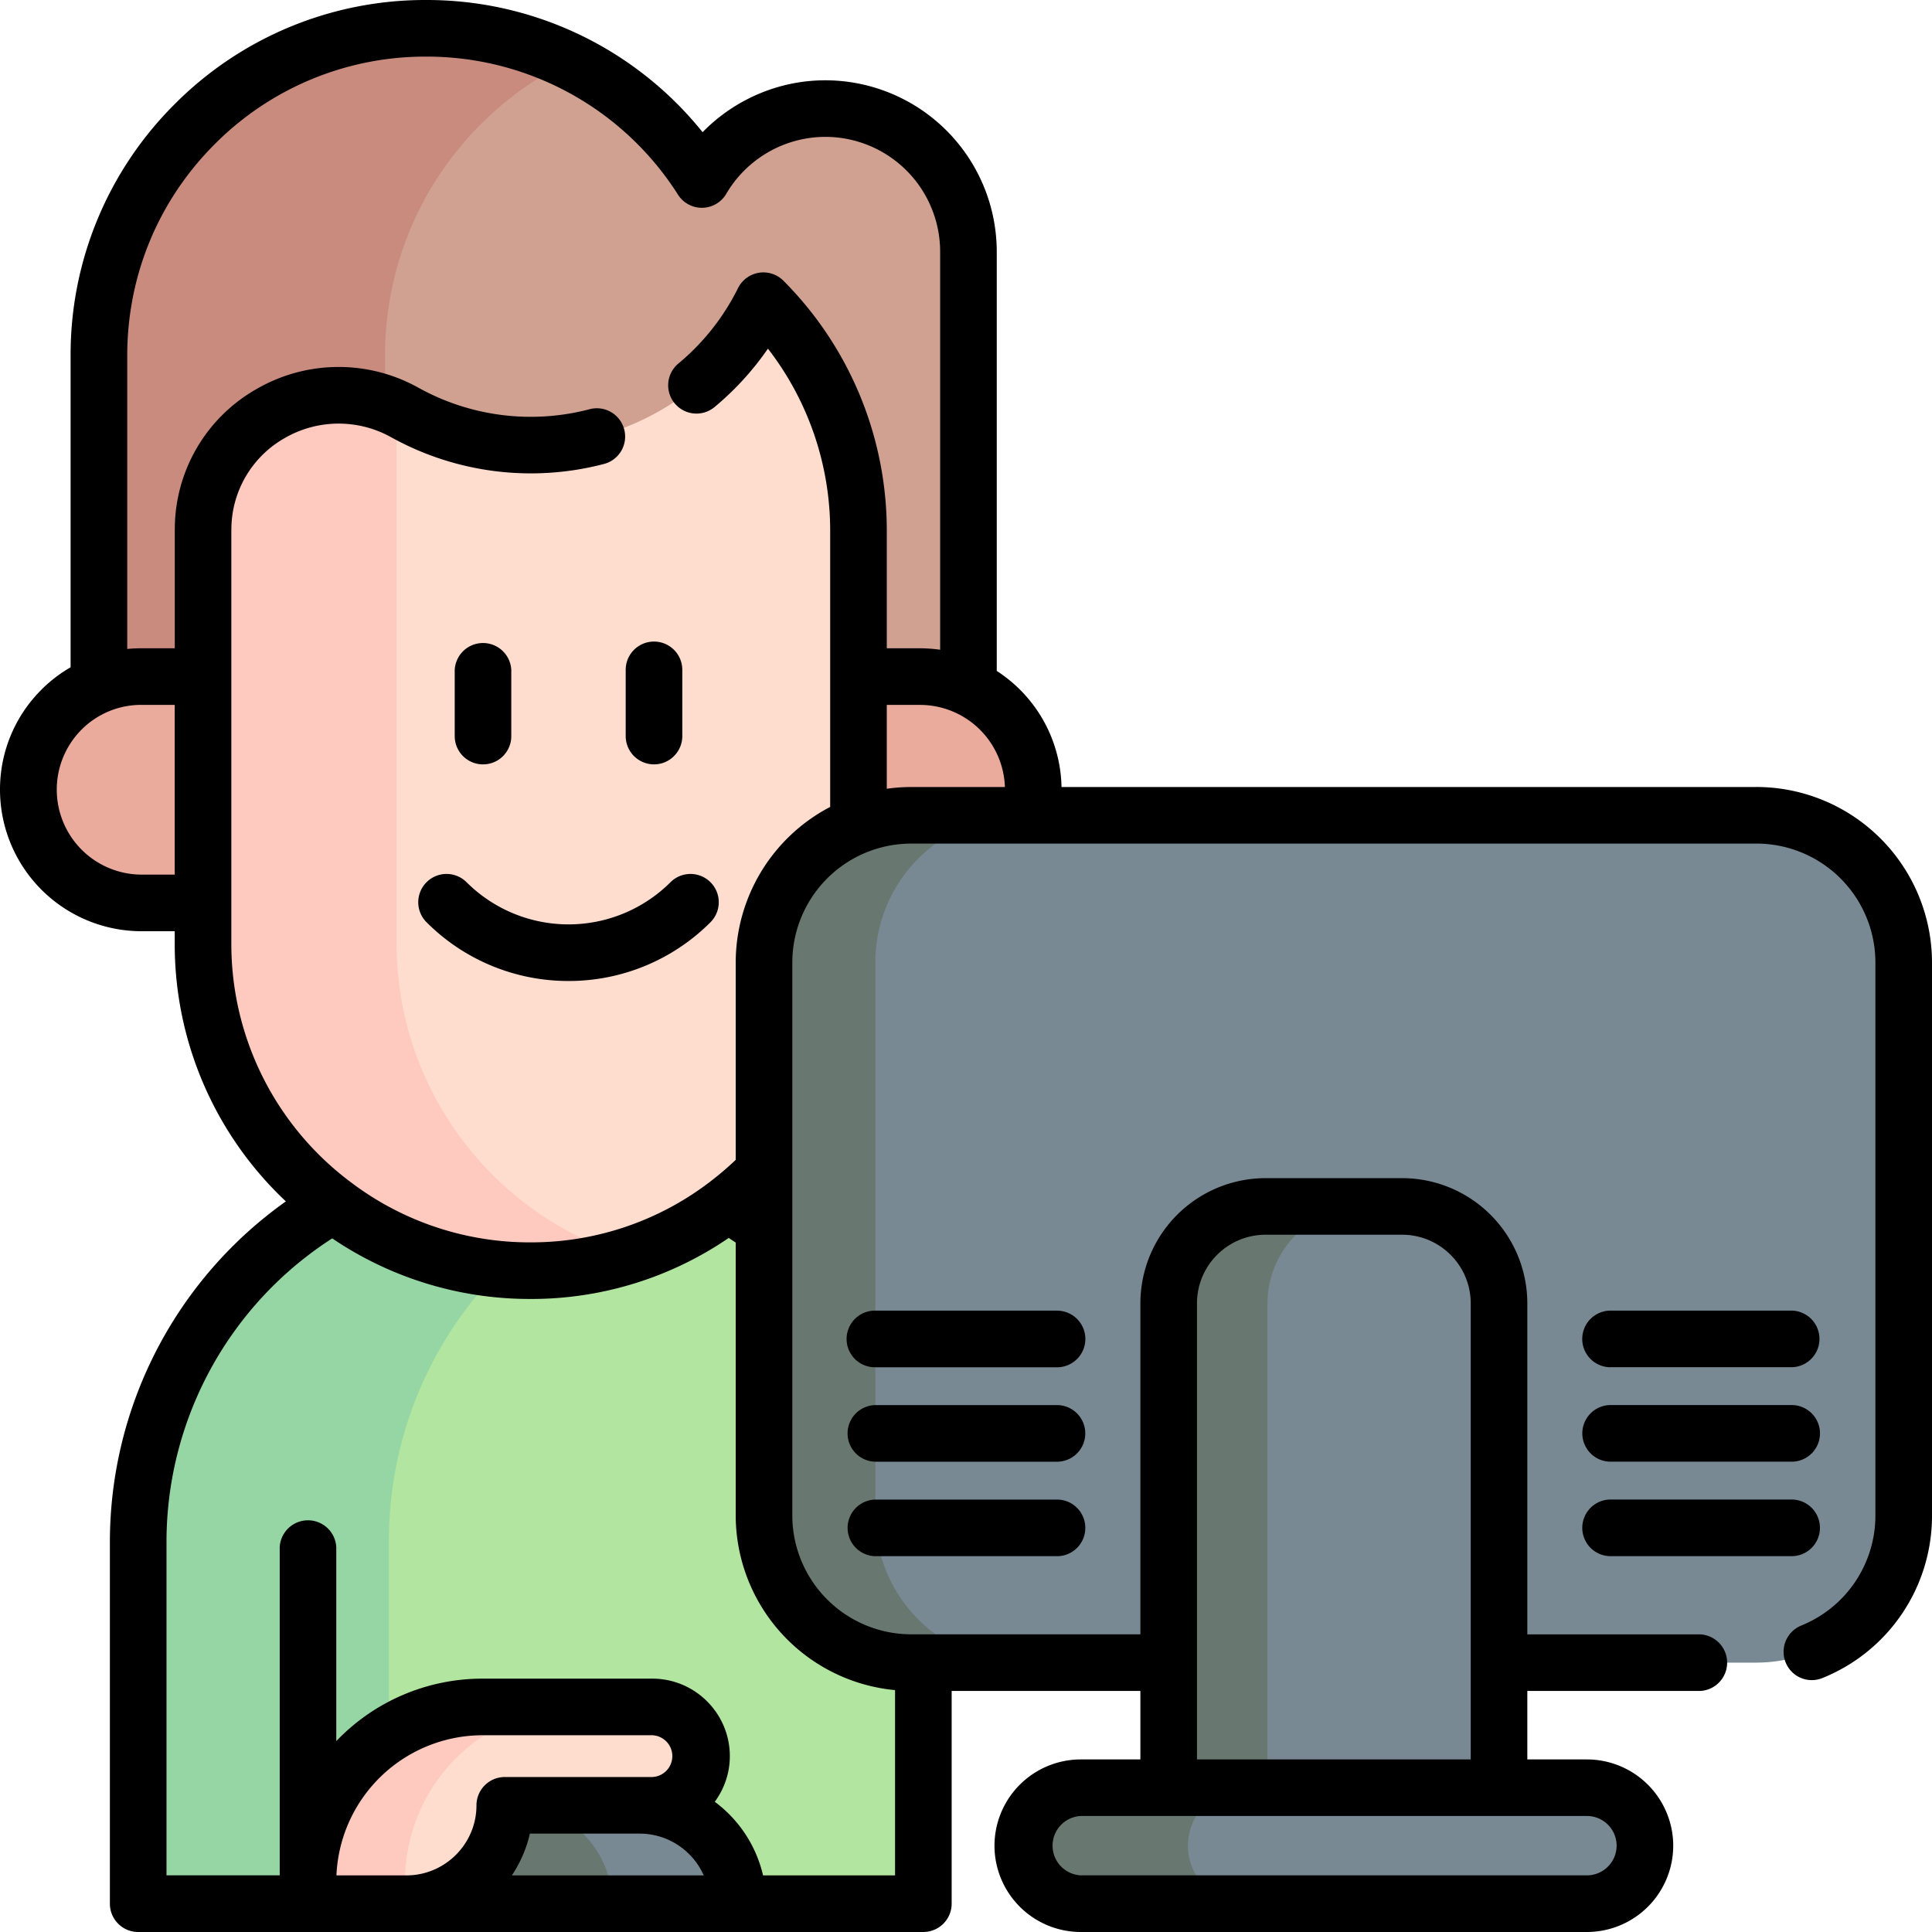
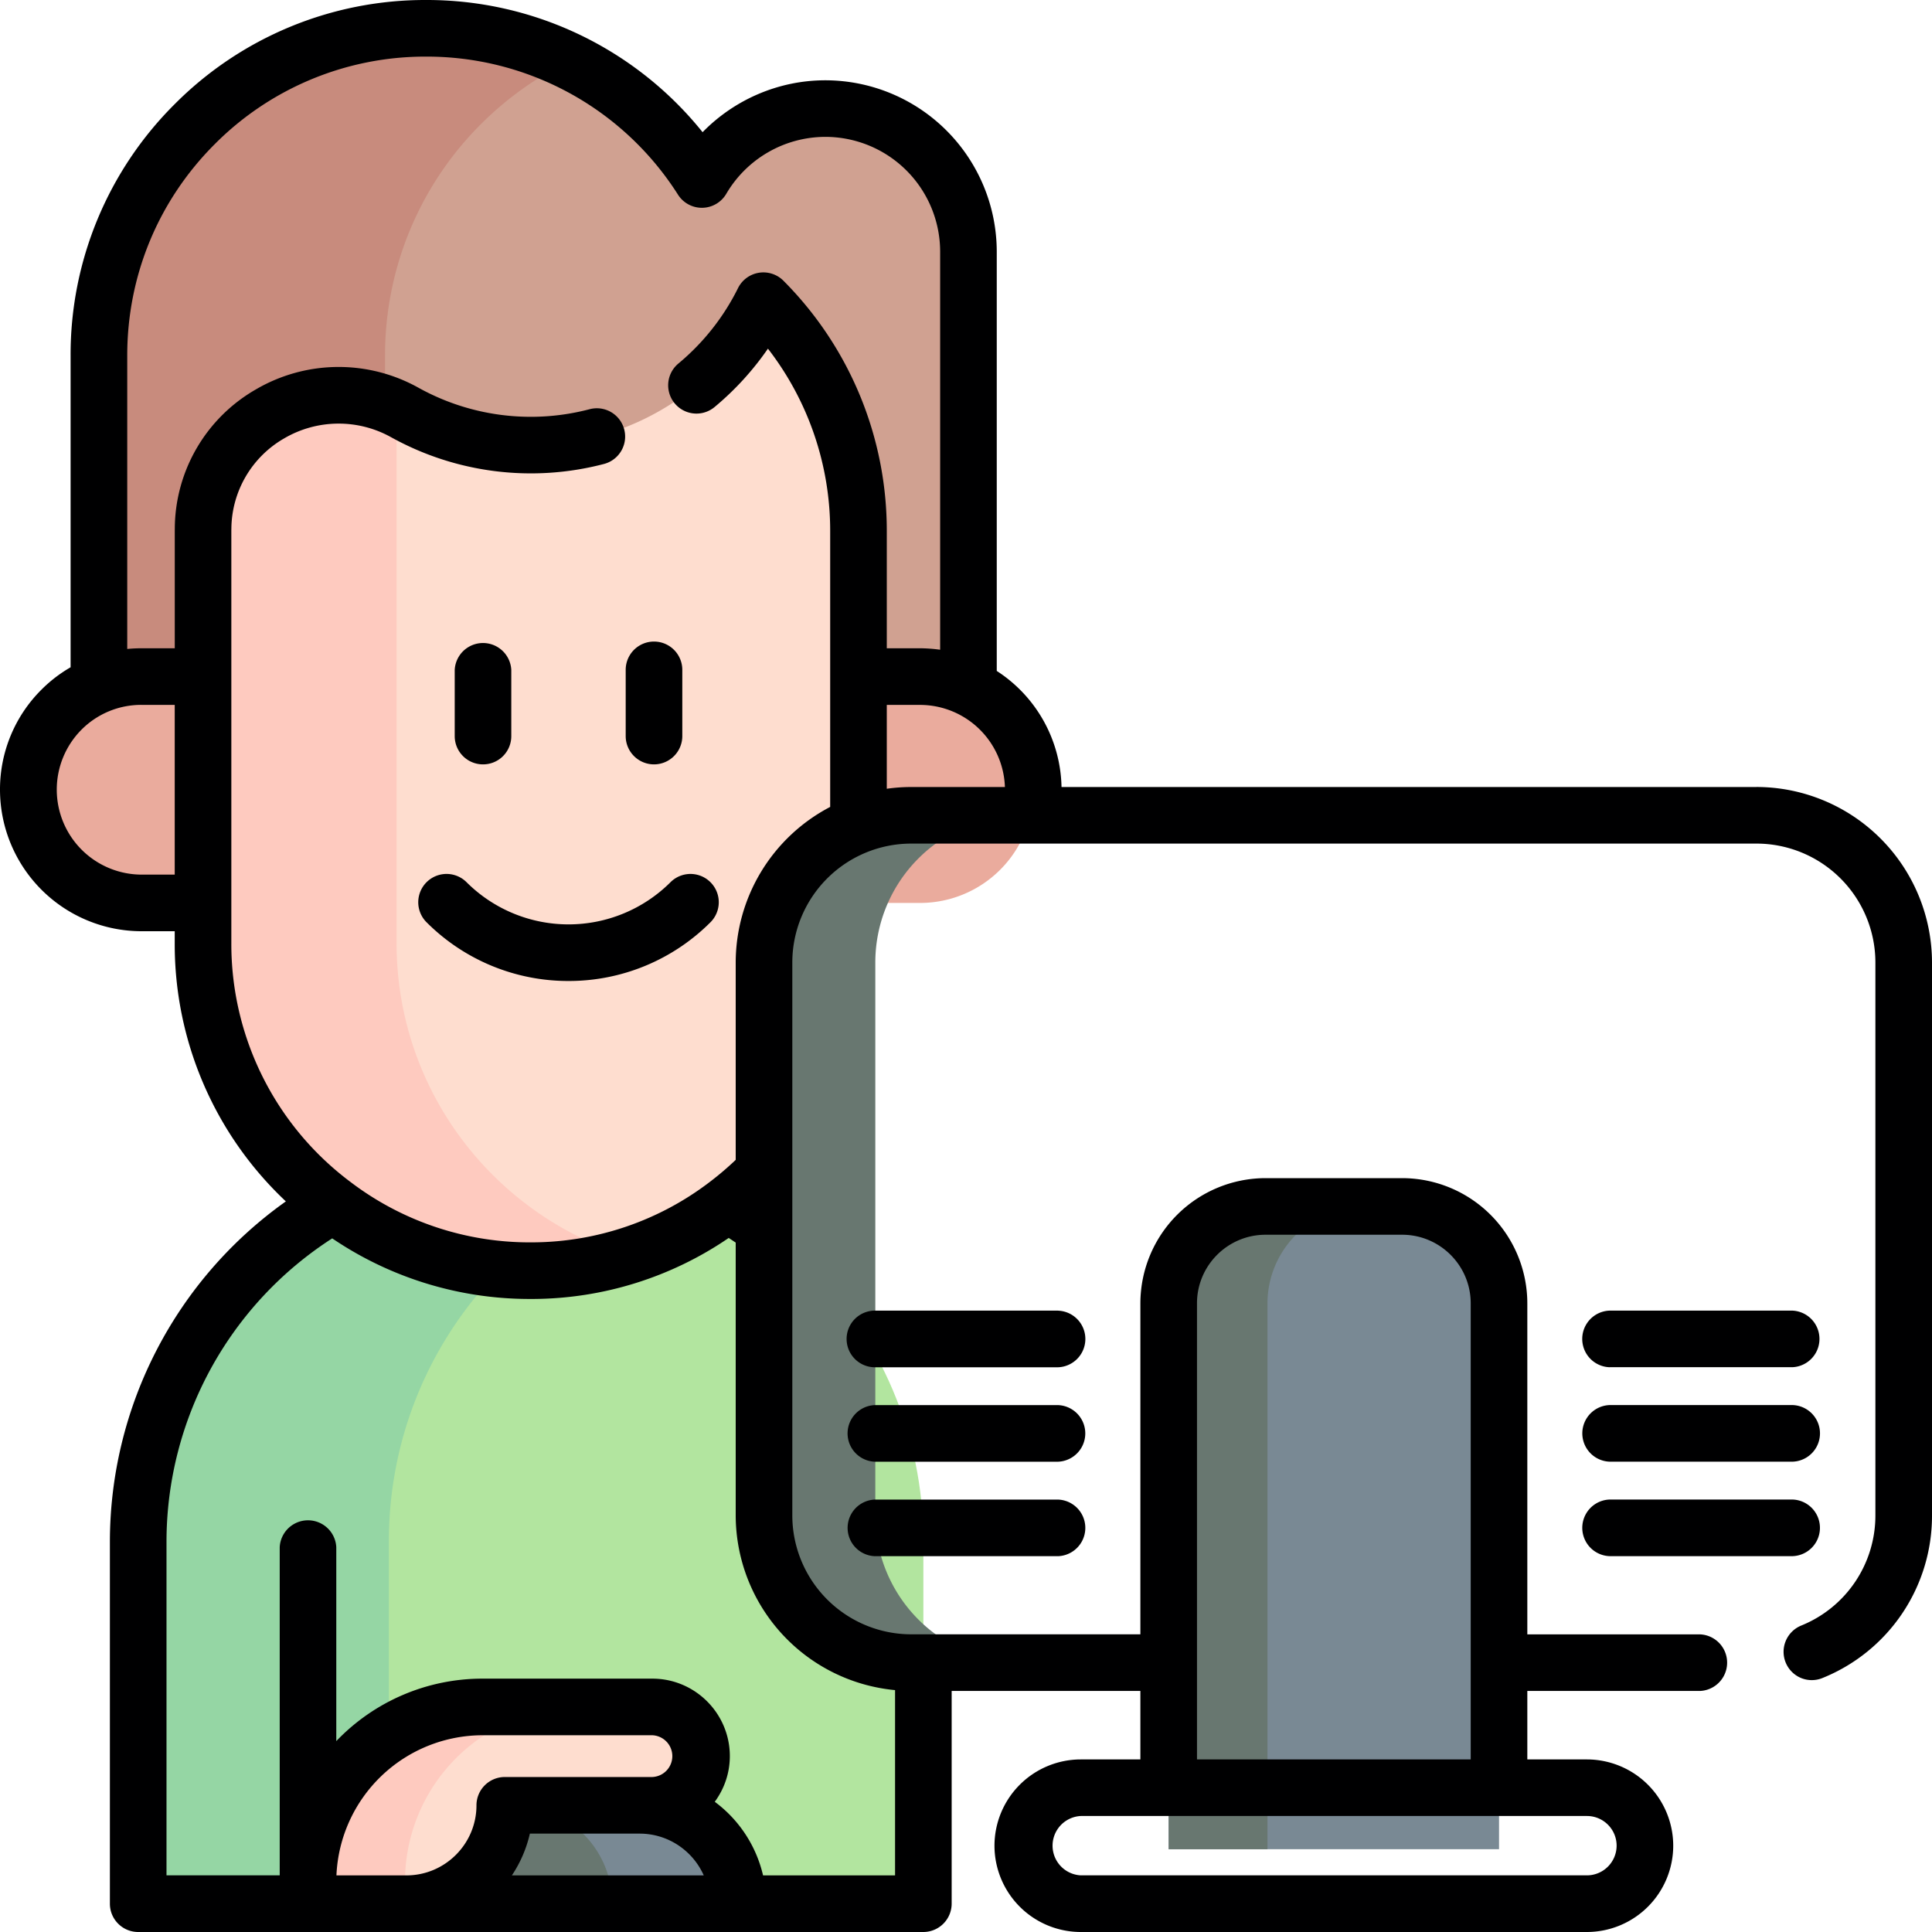
<svg xmlns="http://www.w3.org/2000/svg" width="50" height="50" fill="none">
  <g clip-path="url(#a)">
    <path fill="#B2E59F" d="M13.86 29.85h-.246c-5.544 0-10.037 4.494-10.037 10.038v9.38h20.32v-9.38c0-5.544-4.494-10.037-10.037-10.037" />
    <path fill="#95D6A4" d="M16.981 30.347c-4.016 1.312-6.917 5.088-6.917 9.54v9.38H3.577v-9.38c0-5.542 4.494-10.036 10.037-10.036h.246a10 10 0 0 1 3.121.495z" />
    <path fill="#798994" d="M19.1 49.267h-8.583v-2.545h6.036a2.546 2.546 0 0 1 2.546 2.545" />
    <path fill="#687770" d="M15.848 49.267h-5.33v-2.545h2.784a2.545 2.545 0 0 1 2.545 2.545" />
    <path fill="#D0A191" d="M21.36 2.81a3.7 3.7 0 0 0-3.198 1.834A8.466 8.466 0 0 0 2.56 9.2v9.825h15.097V21.1h7.406V6.512a3.703 3.703 0 0 0-3.703-3.703" />
    <path fill="#C88B7D" d="M14.729 1.583a8.5 8.5 0 0 0-2.283 1.63A8.44 8.44 0 0 0 9.965 9.2v9.824H2.56V9.2a8.44 8.44 0 0 1 2.48-5.988 8.44 8.44 0 0 1 5.987-2.48c1.327 0 2.584.307 3.702.85z" />
    <path fill="#EAAB9D" d="M23.81 23.368H3.663a2.93 2.93 0 0 1 0-5.86h20.149a2.93 2.93 0 0 1 0 5.86" />
    <path fill="#FEDDCF" d="M22.218 13.756v10.541c0 4.677-3.74 8.553-8.417 8.588a8.48 8.48 0 0 1-8.546-8.481V13.686c.022-2.662 2.902-4.296 5.23-3.006a6.7 6.7 0 0 0 3.252.838 6.71 6.71 0 0 0 6.02-3.737 8.46 8.46 0 0 1 2.461 5.975" />
    <path fill="#FECABF" d="M16.23 32.507a8.4 8.4 0 0 1-2.428.379 8.48 8.48 0 0 1-8.547-8.481V13.687c.02-2.578 2.723-4.191 5.008-3.12v13.838c0 3.809 2.51 7.03 5.967 8.102" />
-     <path fill="#798994" d="M45.457 43.029H23.584a3.81 3.81 0 0 1-3.811-3.81V24.91a3.81 3.81 0 0 1 3.81-3.81h21.874a3.81 3.81 0 0 1 3.81 3.81v14.307a3.81 3.81 0 0 1-3.81 3.811" />
    <path fill="#687770" d="M26.464 43.03h-2.88a3.81 3.81 0 0 1-3.811-3.811V24.91a3.81 3.81 0 0 1 3.81-3.81h2.88a3.81 3.81 0 0 0-3.81 3.81V39.22a3.81 3.81 0 0 0 3.81 3.81" />
    <path fill="#798994" d="M36.287 31.224h-3.534a2.507 2.507 0 0 0-2.508 2.507v14.126h8.55V33.731a2.507 2.507 0 0 0-2.508-2.507" />
    <path fill="#687770" d="M35.31 31.224a2.51 2.51 0 0 0-2.508 2.508v14.126h-2.557V33.732a2.51 2.51 0 0 1 2.508-2.508z" />
-     <path fill="#798994" d="M41.07 46.267h-13.1a1.5 1.5 0 0 0 0 3h13.1a1.5 1.5 0 0 0 0-3" />
-     <path fill="#687770" d="M31.183 48.828c.272.272.647.44 1.06.44H27.97c-.414 0-.789-.168-1.06-.44a1.5 1.5 0 0 1 1.06-2.561h4.275a1.5 1.5 0 0 0-1.06 2.561" />
    <path fill="#FEDDCF" d="M7.971 48.691v.576h2.546a2.546 2.546 0 0 0 2.547-2.546h3.819a1.273 1.273 0 0 0 0-2.546h-4.395a4.516 4.516 0 0 0-4.516 4.516" />
    <path fill="#FECABF" d="M14.998 44.176a4.516 4.516 0 0 0-4.516 4.515v.577h-2.51v-.577a4.515 4.515 0 0 1 4.515-4.515z" />
    <path fill="#000001" d="M17.352 22.832a3.736 3.736 0 0 1-5.277 0 .732.732 0 1 0-1.036 1.036 5.18 5.18 0 0 0 3.674 1.52 5.18 5.18 0 0 0 3.674-1.52.732.732 0 0 0-1.035-1.036m-4.852-3.05a.73.73 0 0 0 .732-.733v-1.713a.733.733 0 0 0-1.464 0v1.713c0 .405.327.733.732.733m4.426 0a.733.733 0 0 0 .732-.733v-1.713a.732.732 0 1 0-1.465 0v1.713c0 .405.329.733.733.733" />
    <path fill="#000001" d="M45.457 20.368H27.472a3.66 3.66 0 0 0-1.676-3.004V6.512a4.44 4.44 0 0 0-4.437-4.434c-1.205 0-2.35.497-3.176 1.343A9.15 9.15 0 0 0 11.027 0a9.14 9.14 0 0 0-6.505 2.694A9.14 9.14 0 0 0 1.827 9.2v8.069q-.416.24-.755.58A3.64 3.64 0 0 0 0 20.44 3.666 3.666 0 0 0 3.662 24.1h.86v.304a9.13 9.13 0 0 0 2.876 6.688 10.81 10.81 0 0 0-4.554 8.796v9.38c0 .404.328.732.732.732h20.32a.734.734 0 0 0 .733-.732v-5.506h4.884v1.772H27.97a2.235 2.235 0 0 0-2.233 2.233A2.235 2.235 0 0 0 27.97 50h13.1a2.236 2.236 0 0 0 2.233-2.233 2.235 2.235 0 0 0-2.233-2.233h-1.543v-1.772h4.465a.733.733 0 0 0 0-1.465h-4.465V33.73a3.244 3.244 0 0 0-3.24-3.24h-3.534a3.244 3.244 0 0 0-3.24 3.24v8.566h-5.93a3.08 3.08 0 0 1-3.078-3.078V24.91a3.08 3.08 0 0 1 3.078-3.078h21.874a3.08 3.08 0 0 1 3.078 3.078v14.308a3.07 3.07 0 0 1-1.916 2.85.734.734 0 0 0-.012 1.357c.18.075.383.075.563 0A4.525 4.525 0 0 0 50 39.22V24.91a4.55 4.55 0 0 0-4.543-4.543m-3.619 27.4a.77.77 0 0 1-.768.767h-13.1a.769.769 0 0 1 0-1.536h13.1c.424 0 .768.344.768.768M30.978 33.73c0-.979.796-1.775 1.775-1.775h3.534c.979 0 1.775.796 1.775 1.775v11.803h-7.084zM3.662 22.635a2.2 2.2 0 0 1-1.554-3.75 2.18 2.18 0 0 1 1.554-.643h.86v4.393zm5.045 25.9a3.79 3.79 0 0 1 3.78-3.627h4.395a.541.541 0 0 1 0 1.081h-3.819a.733.733 0 0 0-.732.732c0 1-.814 1.814-1.814 1.814zm4.54 0c.22-.329.378-.695.466-1.081h2.84c.74 0 1.378.445 1.66 1.081zm9.917-4.794v4.794h-3.416a3.3 3.3 0 0 0-1.25-1.905c.244-.332.39-.74.39-1.182 0-1.105-.9-2.005-2.006-2.005h-4.395a5.23 5.23 0 0 0-3.784 1.617V40.04a.733.733 0 0 0-1.464 0v8.494h-2.93v-8.647a9.34 9.34 0 0 1 4.289-7.838 9.1 9.1 0 0 0 5.137 1.568h.073a9.04 9.04 0 0 0 5.051-1.579q.091.06.181.12v7.06a4.55 4.55 0 0 0 4.124 4.522m-4.124-18.83v5.107q-.315.3-.66.563a7.6 7.6 0 0 1-4.584 1.572 7.66 7.66 0 0 1-4.727-1.564 7.69 7.69 0 0 1-3.082-6.185V13.717l.001-.025a2.72 2.72 0 0 1 1.36-2.343 2.79 2.79 0 0 1 2.782-.029 7.46 7.46 0 0 0 5.502.687.732.732 0 1 0-.372-1.417 5.987 5.987 0 0 1-4.42-.55 4.24 4.24 0 0 0-4.23.045 4.17 4.17 0 0 0-2.086 3.585l-.001.086v3.021h-.86q-.187 0-.37.018V9.2c0-2.067.804-4.009 2.265-5.47a7.68 7.68 0 0 1 5.469-2.265 7.7 7.7 0 0 1 6.52 3.574.732.732 0 0 0 1.25-.025 2.98 2.98 0 0 1 2.562-1.472 2.974 2.974 0 0 1 2.972 2.97v10.303a4 4 0 0 0-.52-.038h-.861v-3.021a9.16 9.16 0 0 0-2.674-6.49.733.733 0 0 0-1.176.19 6 6 0 0 1-1.543 1.952.732.732 0 0 0 .935 1.127 7.5 7.5 0 0 0 1.382-1.512 7.7 7.7 0 0 1 1.611 4.733v7.127a4.55 4.55 0 0 0-2.445 4.028m3.91-4.498v-2.17h.86a2.2 2.2 0 0 1 2.197 2.125h-2.424q-.322 0-.633.045" />
    <path fill="#000001" d="M41.657 37.828h4.738a.733.733 0 0 0 0-1.465h-4.739a.733.733 0 0 0 0 1.465m0 2.445h4.738a.733.733 0 0 0 0-1.465h-4.739a.733.733 0 0 0 0 1.465m0-4.89h4.738a.733.733 0 0 0 0-1.464h-4.739a.733.733 0 0 0 0 1.465m-14.274.98h-4.739a.733.733 0 0 0 0 1.465h4.74a.733.733 0 0 0 0-1.465m0 2.445h-4.739a.733.733 0 0 0 0 1.465h4.74a.733.733 0 0 0 0-1.465m0-4.89h-4.739a.733.733 0 0 0 0 1.466h4.74a.733.733 0 0 0 0-1.465" />
  </g>
  <defs>
    <clipPath id="a">
      <path fill="#fff" d="M0 0h50v50H0z" />
    </clipPath>
  </defs>
</svg>